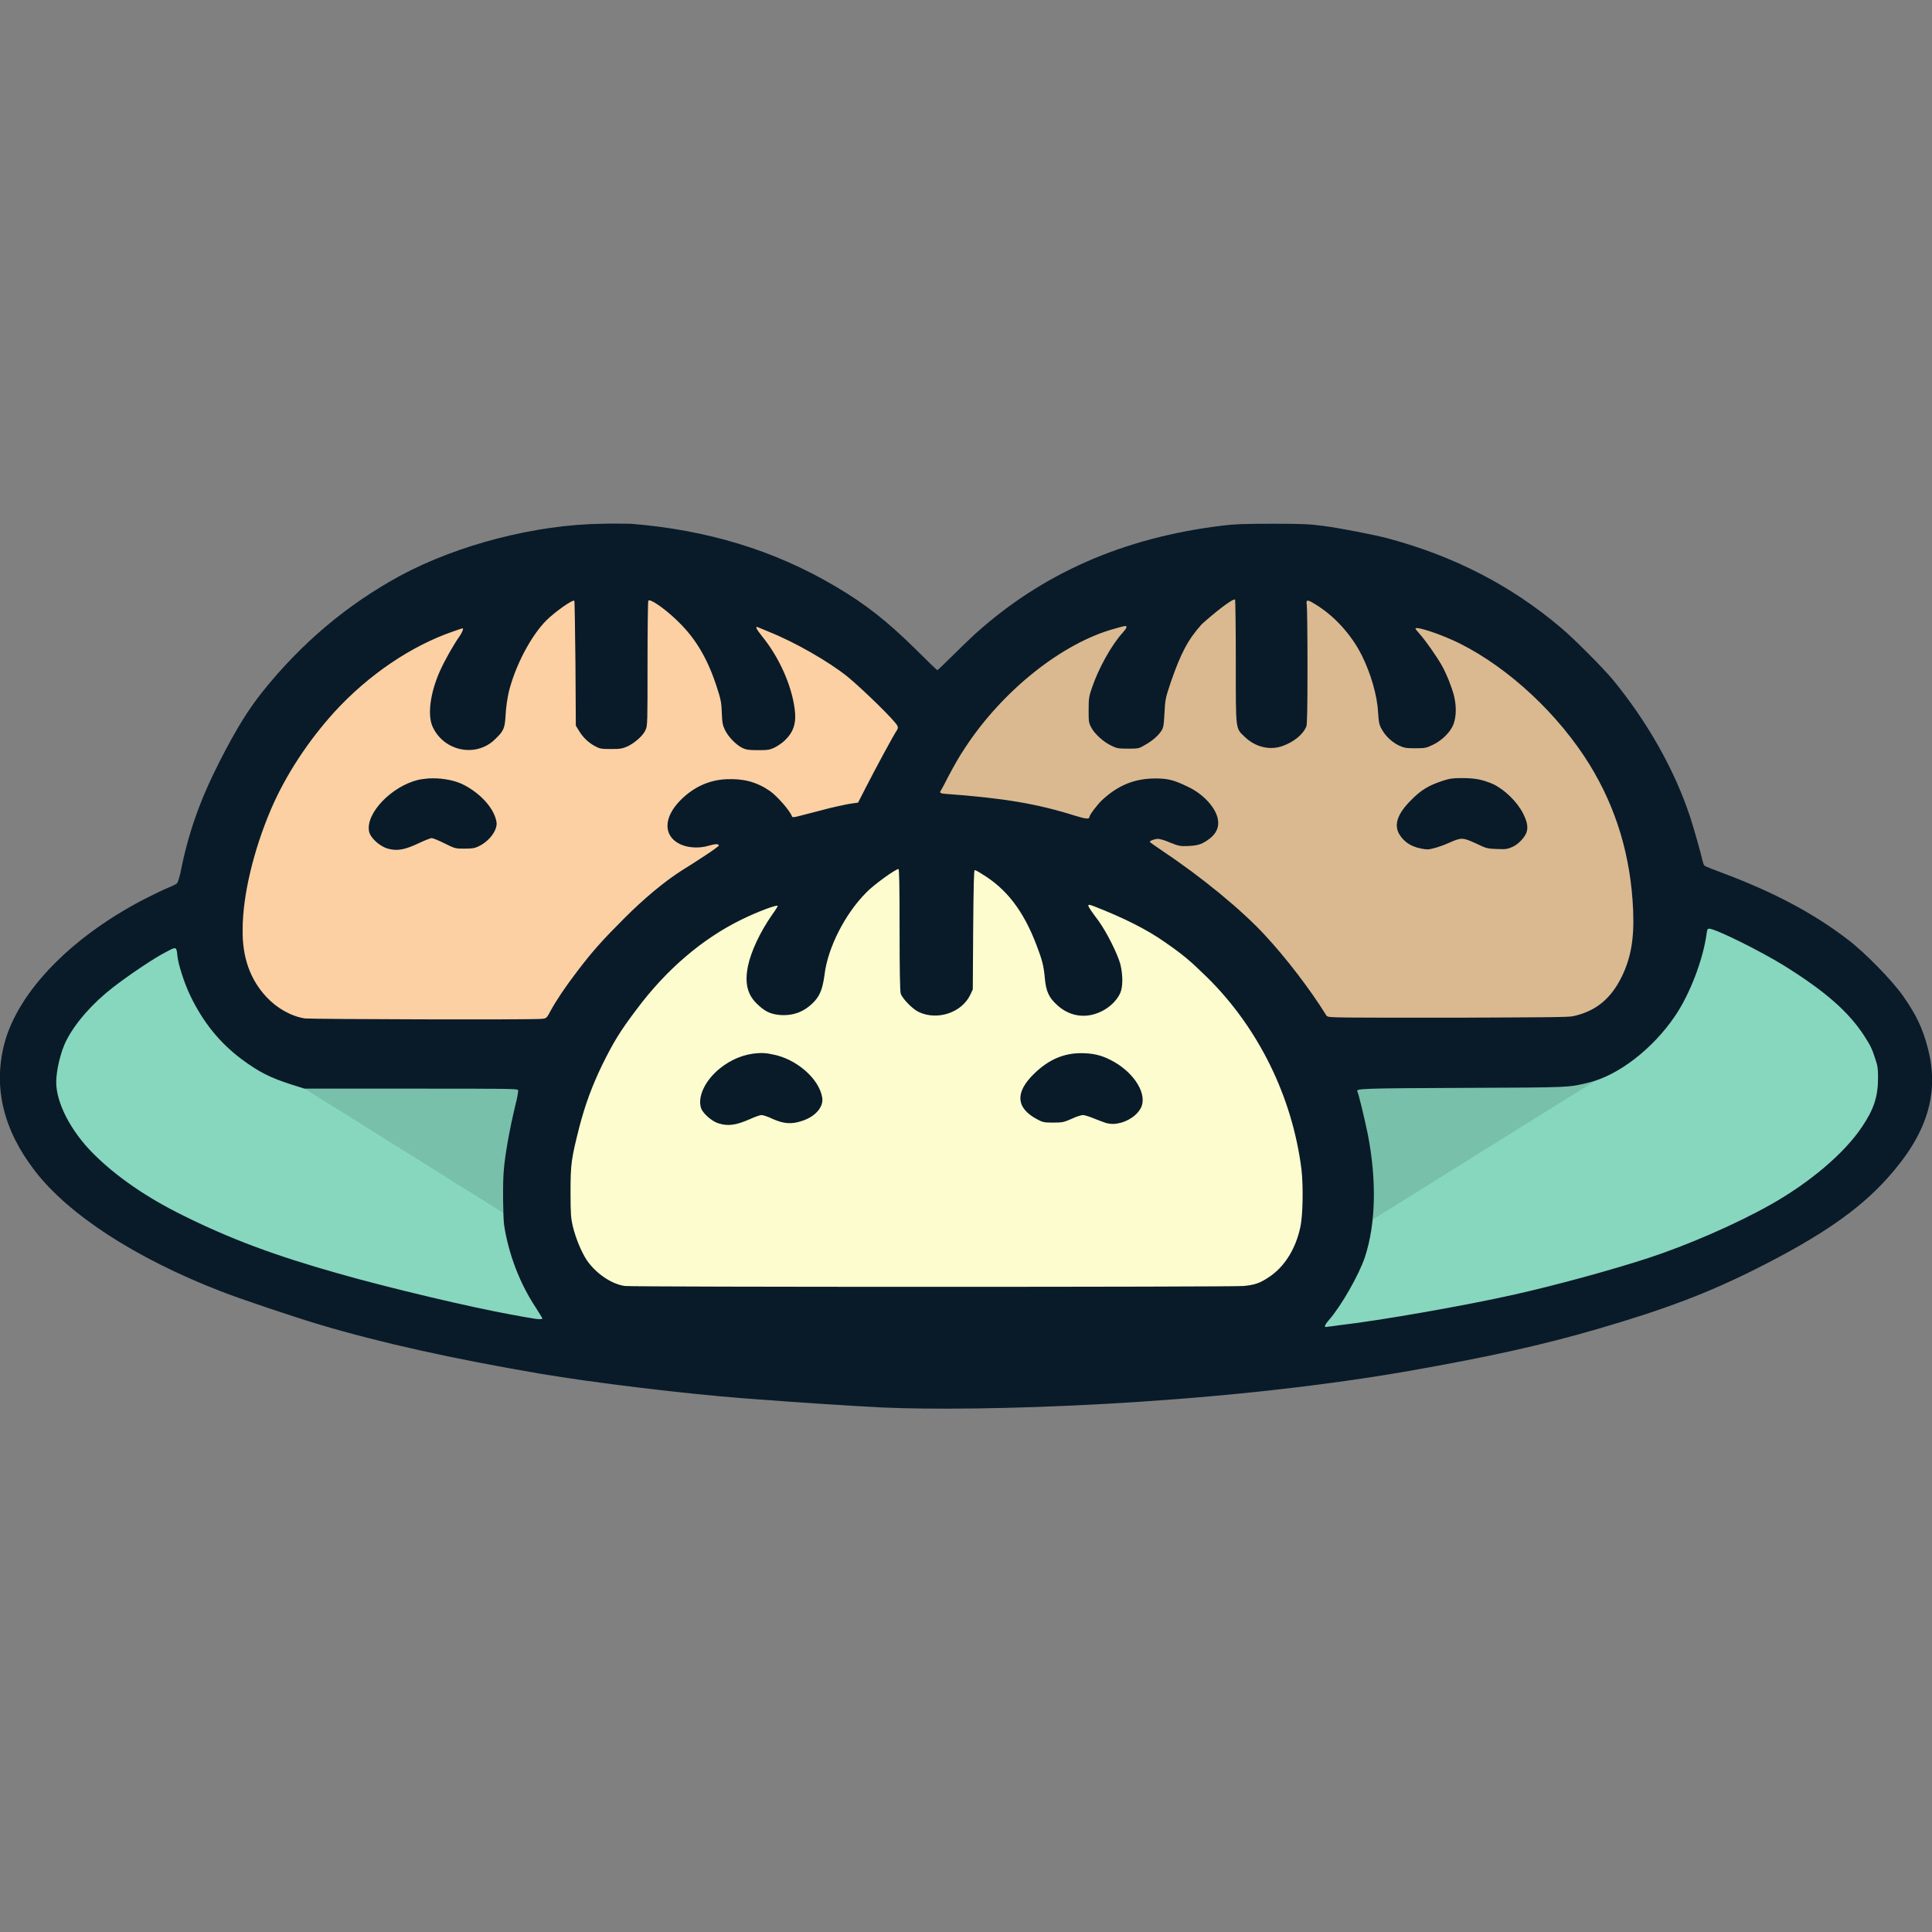
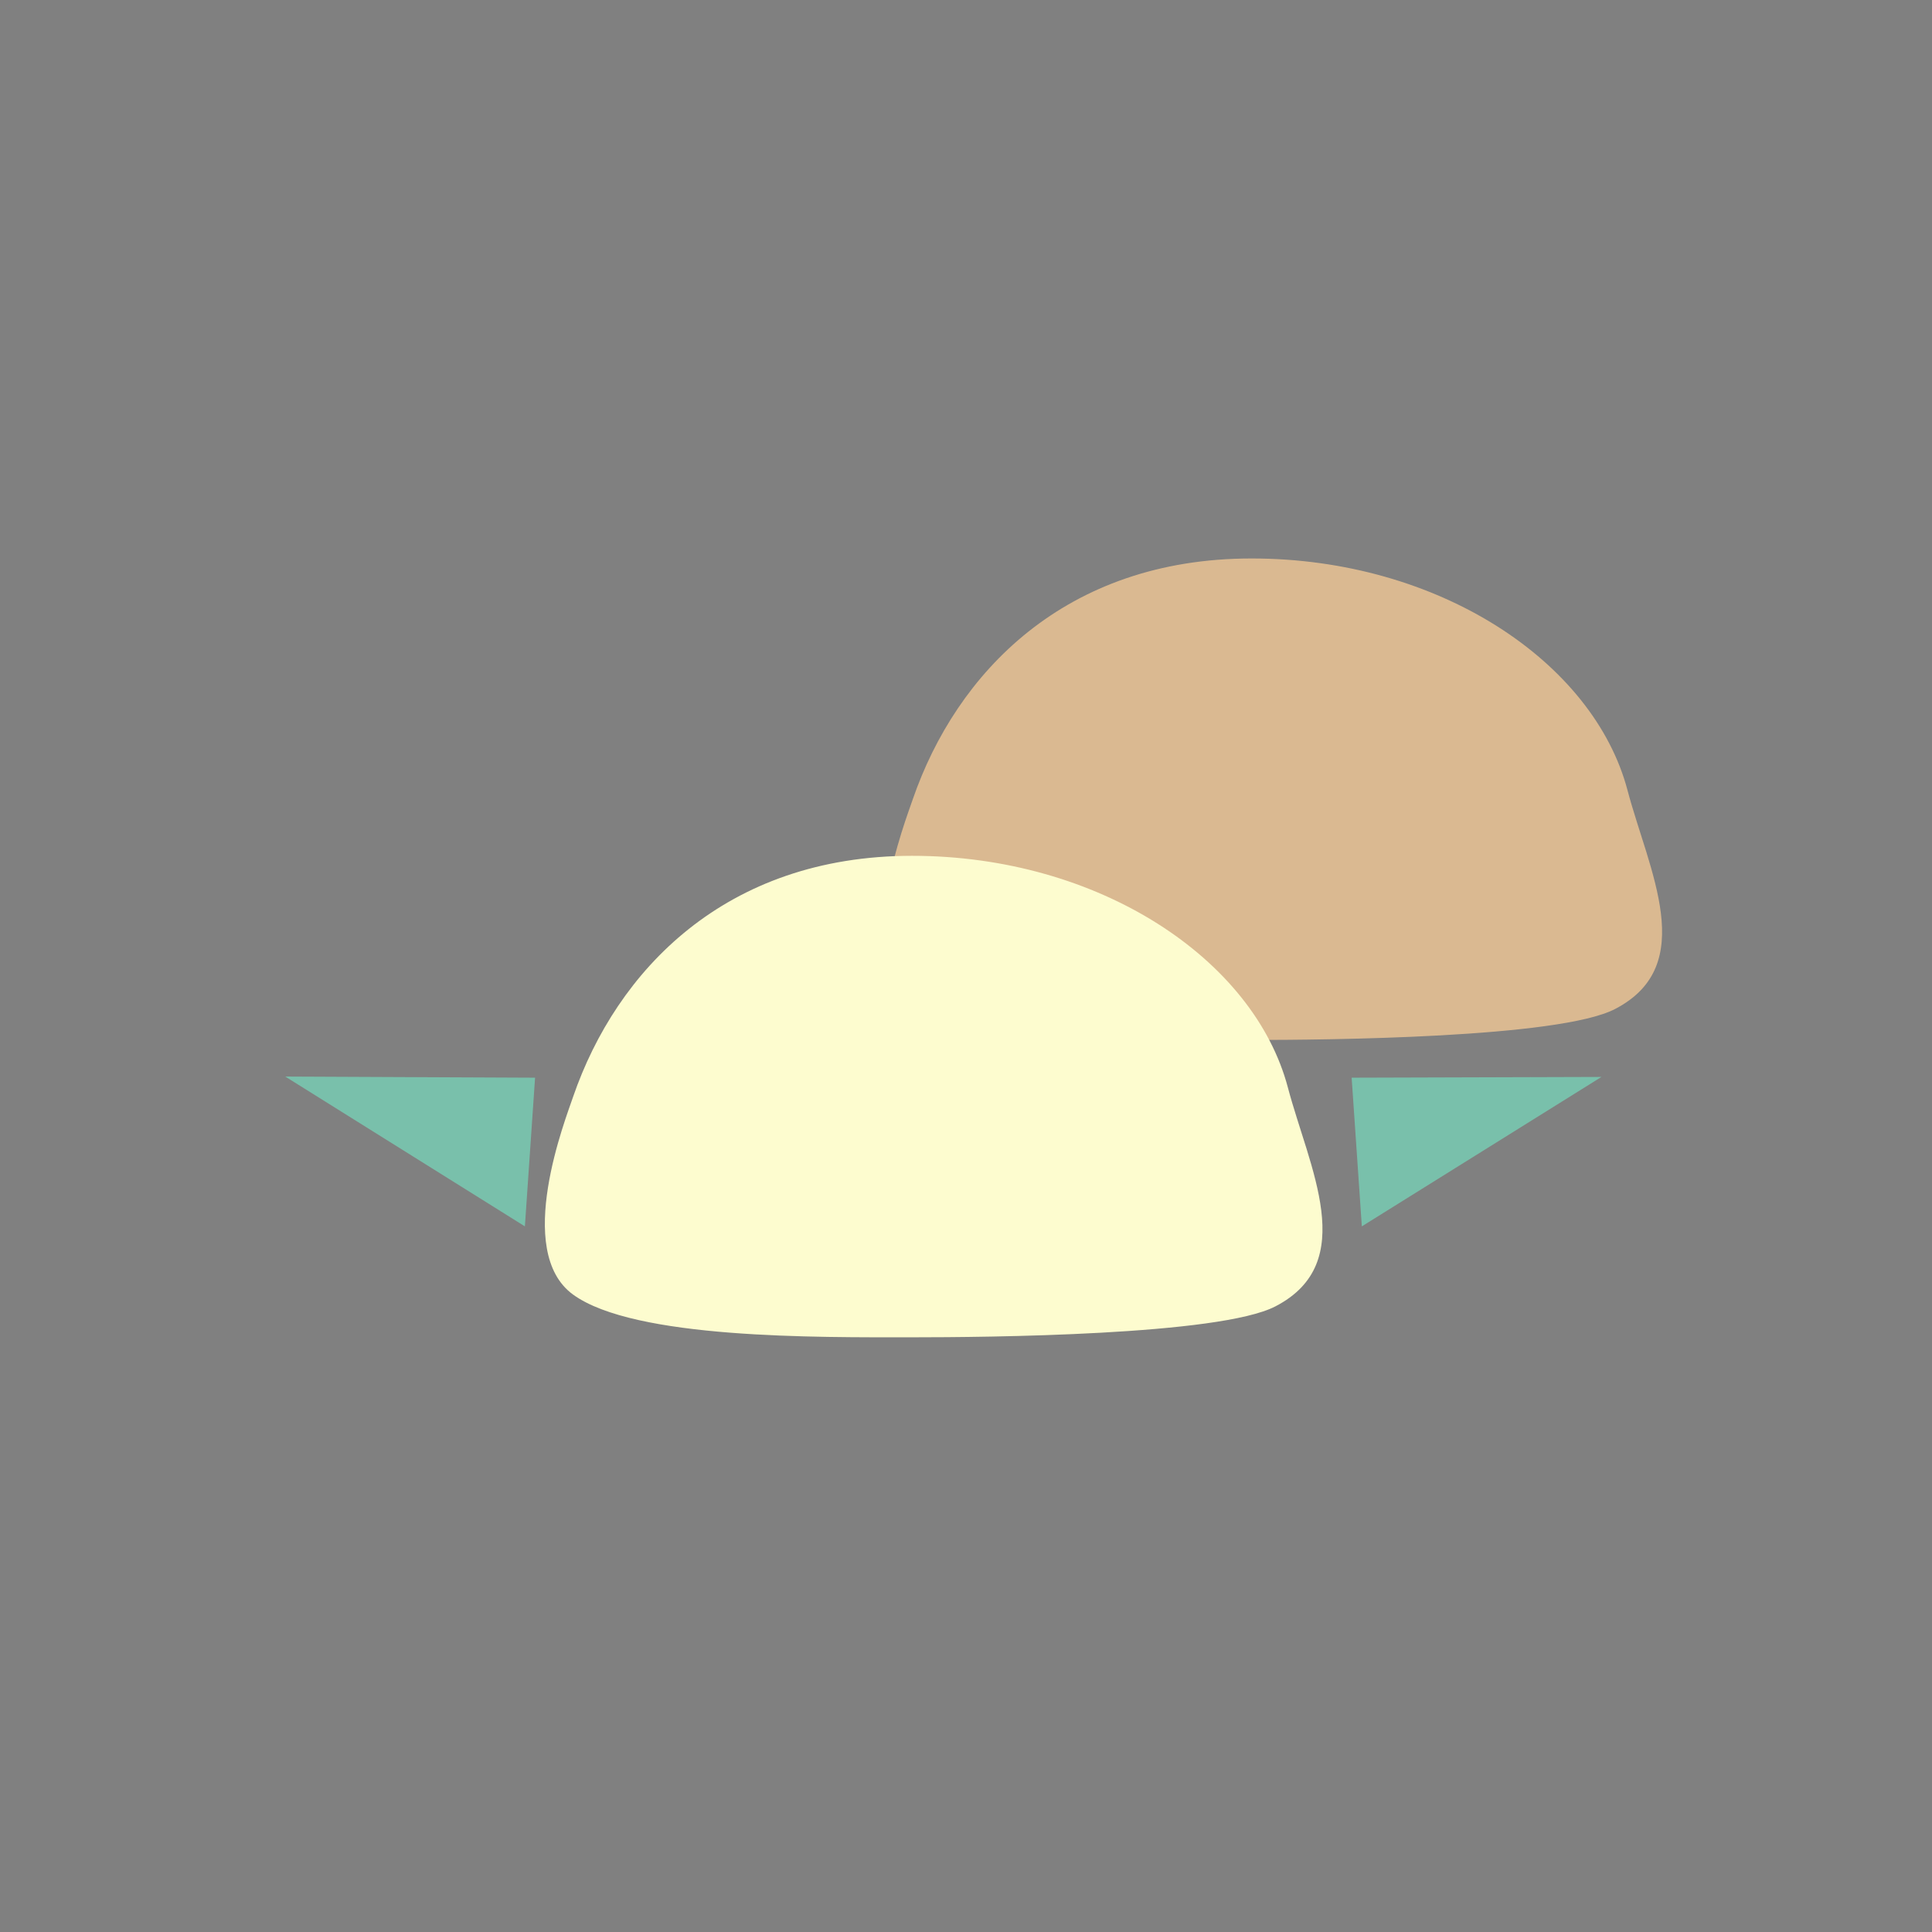
- <svg xmlns="http://www.w3.org/2000/svg" xmlns:ns1="http://www.inkscape.org/namespaces/inkscape" xmlns:ns2="http://sodipodi.sourceforge.net/DTD/sodipodi-0.dtd" version="1.1" id="svg1" ns1:export-filename="openbao-color.png" ns1:export-xdpi="96" ns1:export-ydpi="96" x="0px" y="0px" viewBox="0 0 512 512" style="enable-background:new 0 0 512 512;" xml:space="preserve">
+ <svg xmlns="http://www.w3.org/2000/svg" xmlns:ns1="http://www.inkscape.org/namespaces/inkscape" version="1.1" id="svg1" ns1:export-filename="openbao-color.png" ns1:export-xdpi="96" ns1:export-ydpi="96" x="0px" y="0px" viewBox="0 0 512 512" style="enable-background:new 0 0 512 512;" xml:space="preserve">
  <rect x="0" y="0" width="512" height="512" fill="#808080" stroke="none" />
  <style type="text/css">
	.st0{fill:#87D6BE;}
	.st1{fill:#FDD0A4;}
	.st2{fill:#DAB991;}
	.st3{fill:#FDFCCF;}
	.st4{fill:#79C0AB;}
	.st5{fill:#091A28;}
</style>
-   <ellipse class="st0" cx="257.3" cy="284.9" rx="248.3" ry="81.1" />
-   <path class="st1" d="M247.2,214.8c0,21.2-8.7,36.7-31.1,48.2c-14.8,7.7-39,15.5-58.7,15.5c-25.1,0-73.5,0.5-89.8-11.3  c-15.9-11.5-1.9-46.8,0-52.5c11.5-33.3,40.2-63.8,89.8-63.8S247.2,179.5,247.2,214.8z" />
  <path class="st2" d="M431.3,209.4c5.6,21.2,19.1,46.4-3.3,58c-14.8,7.7-76.6,8.2-96.3,8.2c-25.1,0-73.5,0.5-89.8-11.3  c-15.9-11.5-1.9-46.8,0-52.5c11.5-33.3,40.2-63.8,89.8-63.8S422.3,175.4,431.3,209.4z" />
  <path class="st3" d="M341.3,288.2c5.6,21.2,19.1,46.4-3.3,58c-14.8,7.7-76.6,8.2-96.3,8.2c-25.1,0-73.5,0.5-89.8-11.3  c-15.9-11.5-1.9-46.8,0-52.5c11.5-33.3,40.2-63.8,89.8-63.8S332.3,254.2,341.3,288.2z" />
  <path class="st4" d="M424.4,285.4L360.9,325l-2.7-39.4L424.4,285.4z M75.6,285.3l63.5,39.7l2.7-39.4L75.6,285.3z" />
-   <path id="path2" ns2:nodetypes="sssssssssssssssssssssssssssssscssssssssssssscsssssssssssssssssssscsscssssssssssssscscsssssssssssssssssssssssssssccccssssssssssssssssssssssssssssssccssssssssssssssssssssssssssssscssssscsscccsssssssssssssssssssssssssssssssssssssssssssssssssssssssssccssssssssssssssssssssssssssssssssssssssss" class="st5" d="  M159.7,138.8c-17.6,0.2-38.3,5.5-53.7,13.8c-14.1,7.7-26.1,17.8-36.5,30.8c-3.8,4.8-6.9,9.8-11.2,18.2c-5.3,10.4-8.4,19.1-10.5,29.8  c-0.3,1.3-0.7,2.5-0.9,2.7c-0.2,0.2-1.2,0.7-2.2,1.1c-1,0.4-3.1,1.4-4.7,2.2c-20.4,10.1-35.3,25.2-38.9,39.4  c-2.9,11.4-0.2,22.6,8,33.3c8.9,11.7,26.7,23.3,49.4,32.1c4.8,1.9,20.3,7.1,26.1,8.8c16.4,4.9,35.5,9.1,58.3,13  c14.7,2.5,38.9,5.4,54.6,6.6c15.7,1.2,28.5,2,36.4,2.4c24.3,1.1,86.2-0.4,139.6-9.7c21-3.7,35.1-6.8,50.2-11.2  c17.8-5.2,29.1-9.5,41.8-15.9c17.1-8.6,27.2-15.6,34.8-24.1c10.5-11.7,13.7-22.4,10.6-34.3c-1.4-5.4-3.1-8.9-6.6-13.9  c-2.8-4-10-11.4-14.6-14.9c-9-6.9-19.3-12.4-32.8-17.5c-2.7-1-5-1.9-5.2-2.1c-0.2-0.2-0.4-0.8-0.6-1.6c-0.4-1.9-2-7.5-3.1-11  c-4.1-12.6-11.4-25.5-20.6-36.7c-2.7-3.2-10.1-10.7-13.8-13.8c-13.1-11.1-28.2-18.9-45.7-23.6c-3.3-0.9-12.5-2.7-17-3.3  c-3.8-0.5-5.4-0.6-13.7-0.6c-7.4,0-10.2,0.1-13.3,0.5c-26.3,3.2-47.8,12.7-65.7,28.9c-1.3,1.2-4,3.8-6,5.8c-2,2-3.7,3.6-3.8,3.6  c-0.1,0-2.7-2.5-5.8-5.6c-7.4-7.3-13.2-11.9-21.2-16.6c-16.2-9.6-34.1-15-54.3-16.6C164.6,138.8,162.2,138.7,159.7,138.8z   M327.3,158.9c0.1,0.1,0.2,7.5,0.2,16.5c0,18.6-0.1,17.5,2.4,19.9c2.8,2.7,6.6,3.6,10,2.4c3-1.1,5.4-3,6.3-5.2  c0.2-0.6,0.3-4.5,0.3-16c0-8.4-0.1-15.7-0.2-16.3c-0.2-1.3,0.1-1.4,2.2-0.1c5,3,9.6,8,12.4,13.6c2.3,4.6,4.1,10.6,4.3,15.1  c0.2,2.7,0.3,3.3,1,4.5c1,1.8,2.7,3.4,4.6,4.3c1.3,0.6,1.9,0.7,4.3,0.7c2.6,0,2.9-0.1,4.6-0.9c2.5-1.2,4.7-3.4,5.5-5.5  c0.7-1.9,0.8-4.5,0.2-7.2c-0.5-2.2-2.1-6.3-3.4-8.5c-1.3-2.3-4.2-6.4-5.6-8c-0.7-0.8-1.3-1.5-1.3-1.6c0-0.8,7.1,1.6,11.7,3.9  c13.2,6.6,26.3,18.9,34.5,32.2c7.1,11.6,10.9,24.3,11.5,38.6c0.3,7.6-0.6,12.5-3,17.5c-2.9,5.9-6.9,9.2-12.9,10.5  c-1.2,0.3-8.2,0.3-30.9,0.4c-16.1,0-30.4,0-31.8-0.1c-2.4-0.1-2.5-0.1-2.9-0.8c-3.9-6.3-10.4-14.9-16.2-21.1  c-6.1-6.6-16.7-15.3-26.9-22.1c-1.9-1.3-3.5-2.4-3.5-2.5c0-0.3,1.4-0.8,2.2-0.8c0.4,0,1.9,0.4,3.2,1c2.3,0.9,2.6,1,4.9,0.9  c1.8-0.1,2.7-0.3,3.6-0.7c3.1-1.6,4.5-3.6,4.2-6c-0.3-3.1-3.7-7-8-9c-3.7-1.8-5.3-2.2-8.6-2.2c-5.5,0-9.9,1.8-14.1,5.7  c-1.2,1.1-3.4,4-3.4,4.5c0,0.6-0.8,0.6-3.7-0.3c-10.1-3.2-19.1-4.7-34.2-5.8c-1.7-0.1-1.9-0.3-1.4-1c0.2-0.3,1-1.8,1.8-3.4  c1.7-3.2,2.8-5.2,4.6-7.9c9.9-15.1,25.7-27.7,39.6-31.5c1.3-0.4,2.6-0.7,2.8-0.7c0.6,0,0.4,0.6-0.7,1.8c-3,3.3-6.4,9.5-8.1,14.5  c-0.8,2.3-0.9,2.9-0.9,5.9c0,3.1,0,3.4,0.7,4.7c0.9,1.7,3.2,3.8,5.3,4.8c1.4,0.7,1.8,0.8,4.4,0.8c2.7,0,2.9,0,4.4-0.9  c2-1.1,3.5-2.4,4.4-3.7c0.6-0.9,0.7-1.3,0.9-4.8c0.2-3.7,0.2-3.8,1.7-8.3c2.6-7.5,4.5-11.2,8.2-15.3  C321.6,162.6,326.7,158.5,327.3,158.9z M172.1,159.1c1.1,0.1,4.8,2.8,7.8,5.8c4.6,4.5,7.7,9.9,10,17c1.2,3.6,1.3,4.4,1.4,7.3  c0.1,2.4,0.2,2.9,0.8,4.2c0.9,1.9,3,4,4.6,4.8c1.1,0.5,1.7,0.6,4.2,0.6c2.7,0,3.1-0.1,4.4-0.7c0.8-0.4,2.1-1.3,2.7-1.9  c2.3-2.2,3.1-4.6,2.6-8.3c-0.8-6.2-4-13.5-8.5-19.1c-1.6-2-2.1-2.9-1.3-2.6c0.2,0.1,1.5,0.6,2.9,1.2c7,2.8,15.9,7.9,21,12  c4.1,3.4,12.4,11.5,13.1,12.9c0.2,0.5,0.2,0.7-0.1,1.2c-0.9,1.3-5.7,10.2-8.2,15.1l-2.1,4.1l-2.1,0.3c-1.2,0.2-4.6,0.9-7.5,1.7  c-3,0.8-5.9,1.5-6.6,1.7c-0.9,0.2-1.2,0.2-1.3,0c-0.5-1.5-3.9-5.4-5.9-6.8c-3.5-2.4-7-3.3-11.5-3.1c-4.6,0.2-8.7,2.1-12.1,5.5  c-4.6,4.6-4.7,9.5-0.2,11.7c2.1,1,5.1,1.2,7.7,0.4c1.7-0.5,2.6-0.5,2.6,0c0,0.1-1.6,1.3-3.6,2.6c-2,1.3-4.9,3.2-6.4,4.1  c-4.5,2.9-9.7,7.2-15.1,12.6c-5.7,5.7-8.4,8.7-12.5,14.1c-3.2,4.2-5.4,7.5-7,10.4c-1,1.9-1.1,2-2.3,2.1c-1.9,0.3-61.3,0.1-62.8-0.1  c-3.7-0.6-7.4-2.7-10.2-5.7c-4.3-4.6-6.4-10.5-6.3-17.8c0-9.1,2.9-21.1,7.5-31.9c3.9-9.1,9.9-18.2,16.9-25.9  c9.1-9.9,20.4-17.5,31.5-21.3c1.2-0.4,2.3-0.8,2.4-0.8c0.3,0-0.1,1.1-0.8,2.1c-1.5,2.1-3.9,6.3-5.2,9.2c-2.6,5.8-3.4,11.8-1.9,14.9  c3,6.4,11.4,8.1,16.4,3.3c2.4-2.3,2.7-2.9,2.9-6.7c0.1-2,0.5-4.4,0.8-5.8c1.7-7,5.9-15,10-19.1c2.2-2.2,7-5.6,7.4-5.2  c0.1,0.1,0.2,7.6,0.3,16.6l0.1,16.5l0.8,1.3c1,1.7,2.4,3.1,4.2,4.1c1.3,0.7,1.6,0.8,4.3,0.8c2.5,0,3-0.1,4.4-0.7  c1.9-0.9,4.2-2.9,4.8-4.4c0.5-1.1,0.5-1.9,0.5-17.4c0-8.9,0.1-16.4,0.2-16.7C171.8,159.1,171.9,159.1,172.1,159.1z M387.4,206.2  c-2.3,0-3.2,0.1-5,0.7c-3.7,1.2-5.7,2.4-8.2,4.9c-3.9,3.8-4.9,6.8-3.3,9.4c1.2,1.9,3,3.1,5.4,3.6c0.8,0.2,1.7,0.3,2,0.3  c0.9,0,3.4-0.7,5.6-1.7c3.4-1.5,3.7-1.5,7.2,0.1c2.9,1.4,3.1,1.4,5.7,1.5c2.4,0.1,2.7,0,4.1-0.6c1.5-0.7,3.1-2.4,3.6-3.7  c0.5-1.4,0.3-2.7-0.8-5c-1.6-3.2-4.9-6.4-8-7.9C392.9,206.6,391,206.2,387.4,206.2z M113.5,206.3c-1,0.1-1.9,0.2-2.8,0.4  c-7.1,1.8-13.8,8.9-12.9,13.6c0.3,1.7,2.8,4,5,4.6c2.5,0.7,4.5,0.3,8.3-1.5c1.5-0.7,3-1.3,3.3-1.3c0.3,0,1.8,0.6,3.4,1.4  c2.8,1.4,2.9,1.4,5.3,1.4c1.9,0,2.7-0.1,3.7-0.6c2.8-1.3,5-4.2,4.8-6.3c-0.5-3.7-4.4-8-9.3-10.3  C119.8,206.6,116.4,206.1,113.5,206.3z M238.1,230.3c0.2,0,0.3,4,0.3,16c0,10.8,0.1,16.3,0.3,17c0.4,1.3,3.1,4.1,4.8,4.9  c4.9,2.3,11.3,0.2,13.6-4.5l0.7-1.5l0.1-15.8c0.1-11.9,0.2-15.8,0.4-15.8c0.2,0,1,0.4,1.9,1c6.5,3.9,11,9.7,14.5,18.9  c1.5,3.9,1.9,5.5,2.2,8.8c0.3,3.4,1.1,5.1,3.2,7c2.7,2.5,6,3.4,9.4,2.6c3.3-0.8,6.2-3.1,7.4-5.8c0.7-1.6,0.7-4.7,0-7.6  c-0.8-2.9-3.7-8.6-5.8-11.5c-3.3-4.4-3.4-4.7-1.1-3.8c7.7,3,13.9,6.1,18.6,9.4c4.9,3.4,6.7,4.9,11.3,9.4  c13.6,13.4,22.6,31.7,25,50.9c0.5,4.2,0.4,12.2-0.3,15.3c-1.2,5.7-4.2,10.6-8.4,13.3c-2.4,1.6-3.7,2-6.6,2.3  c-3.2,0.3-161.6,0.3-164,0c-3.6-0.5-7.8-3.4-10.2-7c-1.4-2.2-2.8-5.6-3.6-8.8c-0.5-2.2-0.6-3.2-0.6-9.2c0-7.5,0.2-8.7,2.4-17.4  c1.5-5.7,3.3-10.6,5.9-16c3-6.1,4.8-9.1,9.2-14.9c7.9-10.6,17.5-18.8,28-23.9c4.1-2,9.4-4,9.4-3.5c0,0.1-0.6,1.1-1.4,2.2  c-3.3,4.7-5.7,9.9-6.5,13.8c-0.9,4.6-0.1,7.7,2.7,10.2c2,1.9,3.5,2.5,6,2.7c3.6,0.2,6.5-1,9-3.7c1.5-1.7,2.1-3.4,2.6-6.9  c0.8-7.1,5.4-16.2,11.1-21.9C231.4,234.6,237.3,230.3,238.1,230.3z M452.9,246.1c1.7,0,13.4,5.8,19.9,9.8  c10.9,6.8,17.1,12.2,21.3,18.7c1.6,2.5,2,3.3,2.9,6.1c0.6,1.7,0.7,2.6,0.7,4.9c0,5-1.1,8.4-4.3,13.1c-4.6,6.9-13.8,14.7-24.1,20.5  c-9,5.1-22.1,10.8-32.5,14.2c-9.5,3.1-24.4,7.2-35.6,9.7c-12.9,2.9-35.7,6.9-46.3,8.1c-1.4,0.2-2.8,0.4-3.1,0.4  c-1,0.3-0.9-0.3,0.4-1.8c3.3-3.8,7.9-11.9,9.5-16.6c2.9-8.8,3.2-20.5,0.7-33c-0.9-4.3-2.4-10.5-2.7-11c-0.4-0.7,1.5-0.8,27.9-0.9  c29.4-0.1,28.1-0.1,33.8-1.5c7.7-2,16.6-8.9,22.4-17.4c4-5.8,7.6-15.2,8.5-22.2C452.4,246.3,452.6,246.1,452.9,246.1z M46.4,251.3  c0.4,0.1,0.5,0.7,0.6,1.9c0.2,2.3,1.9,7.5,3.4,10.6c3.4,7.1,7.8,12.5,13.5,16.8c4.7,3.5,7.7,5,13.3,6.8l3.5,1.1h28.2  c25.6,0,28.3,0,28.4,0.4c0.1,0.2-0.2,2-0.7,3.9c-1.5,6.2-2.8,13.3-3.1,17.5c-0.3,3.1-0.2,12.4,0.1,14.4c1.2,7.7,4.1,15.3,8.3,21.7  c0.9,1.4,1.7,2.7,1.8,2.9c0.2,0.4-1,0.4-3,0c-0.7-0.1-3-0.5-5.1-0.9c-10.6-1.9-32.6-7.1-45.9-10.9c-17-4.8-28.7-9.2-41-15.3  c-9.8-4.8-17.9-10.4-24-16.5c-5.9-5.9-9.8-13.4-9.8-18.9c0-3.2,1.2-8.1,2.6-10.9c2.4-4.8,7-10,12.4-14.2c4.4-3.4,11.1-7.9,13.9-9.3  C45.3,251.6,46,251.2,46.4,251.3z M200.9,279.1c-3.6,0.2-7.1,1.6-10.2,4.1c-3.9,3.2-5.9,7.5-4.9,10.5c0.5,1.4,2.9,3.5,4.6,4  c2.6,0.8,4.6,0.5,8.3-1.1c1.3-0.6,2.7-1.1,3.1-1.1c0.4,0,1.7,0.4,2.9,1c2.9,1.3,5,1.5,7.7,0.6c3.6-1.1,5.9-3.7,5.5-6.2  c-0.8-5.1-7-10.4-13.3-11.5C203.3,279.1,202.1,279,200.9,279.1z M286.5,279.1c-4.6,0-8.6,1.7-12.4,5.4c-5.2,5-4.9,9.2,0.9,12.2  c1.3,0.7,1.7,0.8,4.1,0.8c2.5,0,2.8-0.1,4.9-1c1.2-0.6,2.6-1,3-1c0.4,0,1.7,0.4,2.9,0.9s2.6,1,3.2,1.2c1.6,0.4,2.5,0.3,4.1-0.1  c2.6-0.8,4.7-2.5,5.4-4.5c1.2-3.7-2.5-9.2-8.3-12.1C291.8,279.6,289.5,279.1,286.5,279.1z" />
</svg>